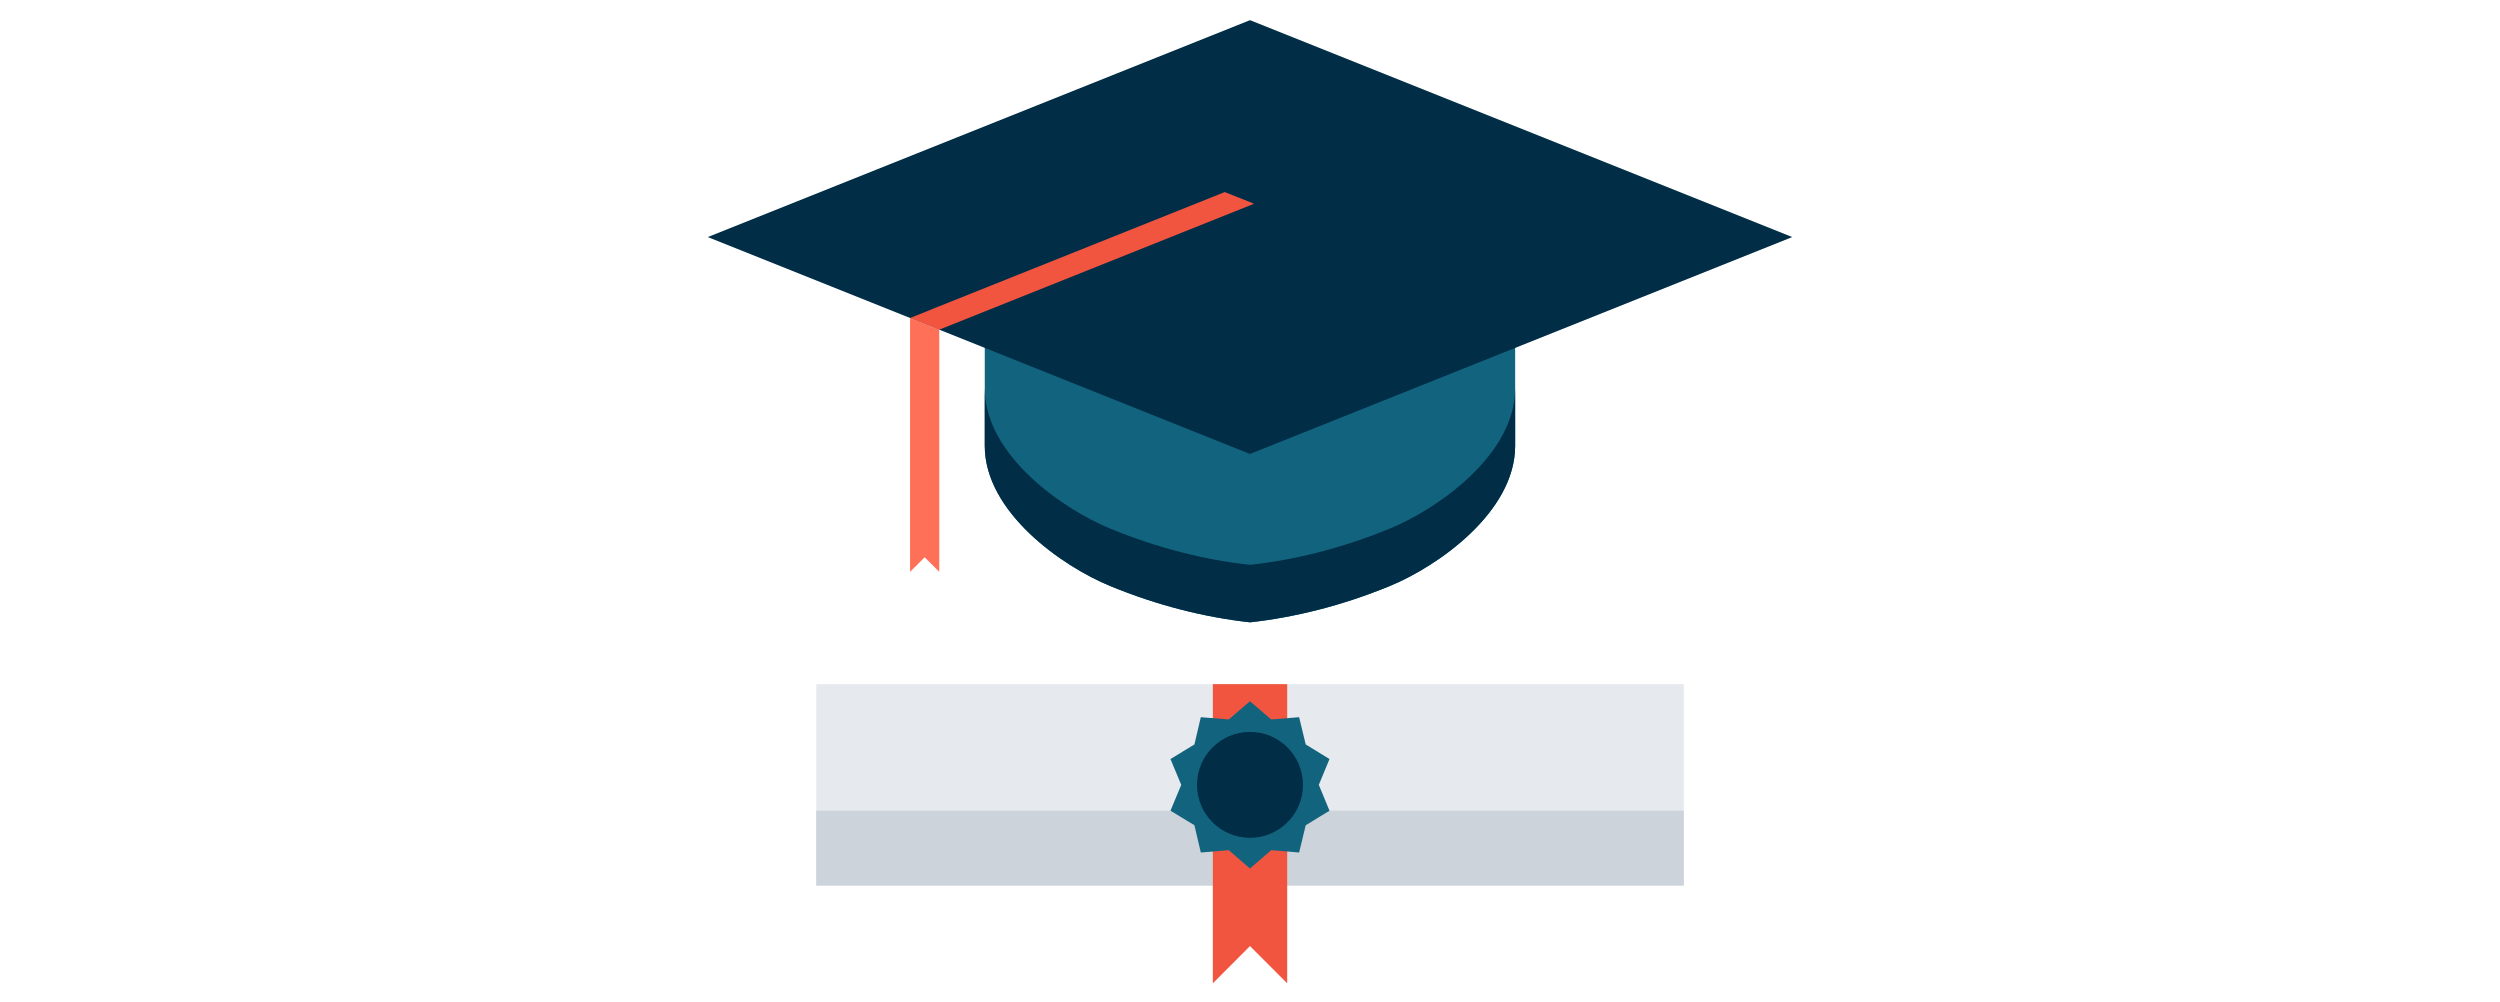
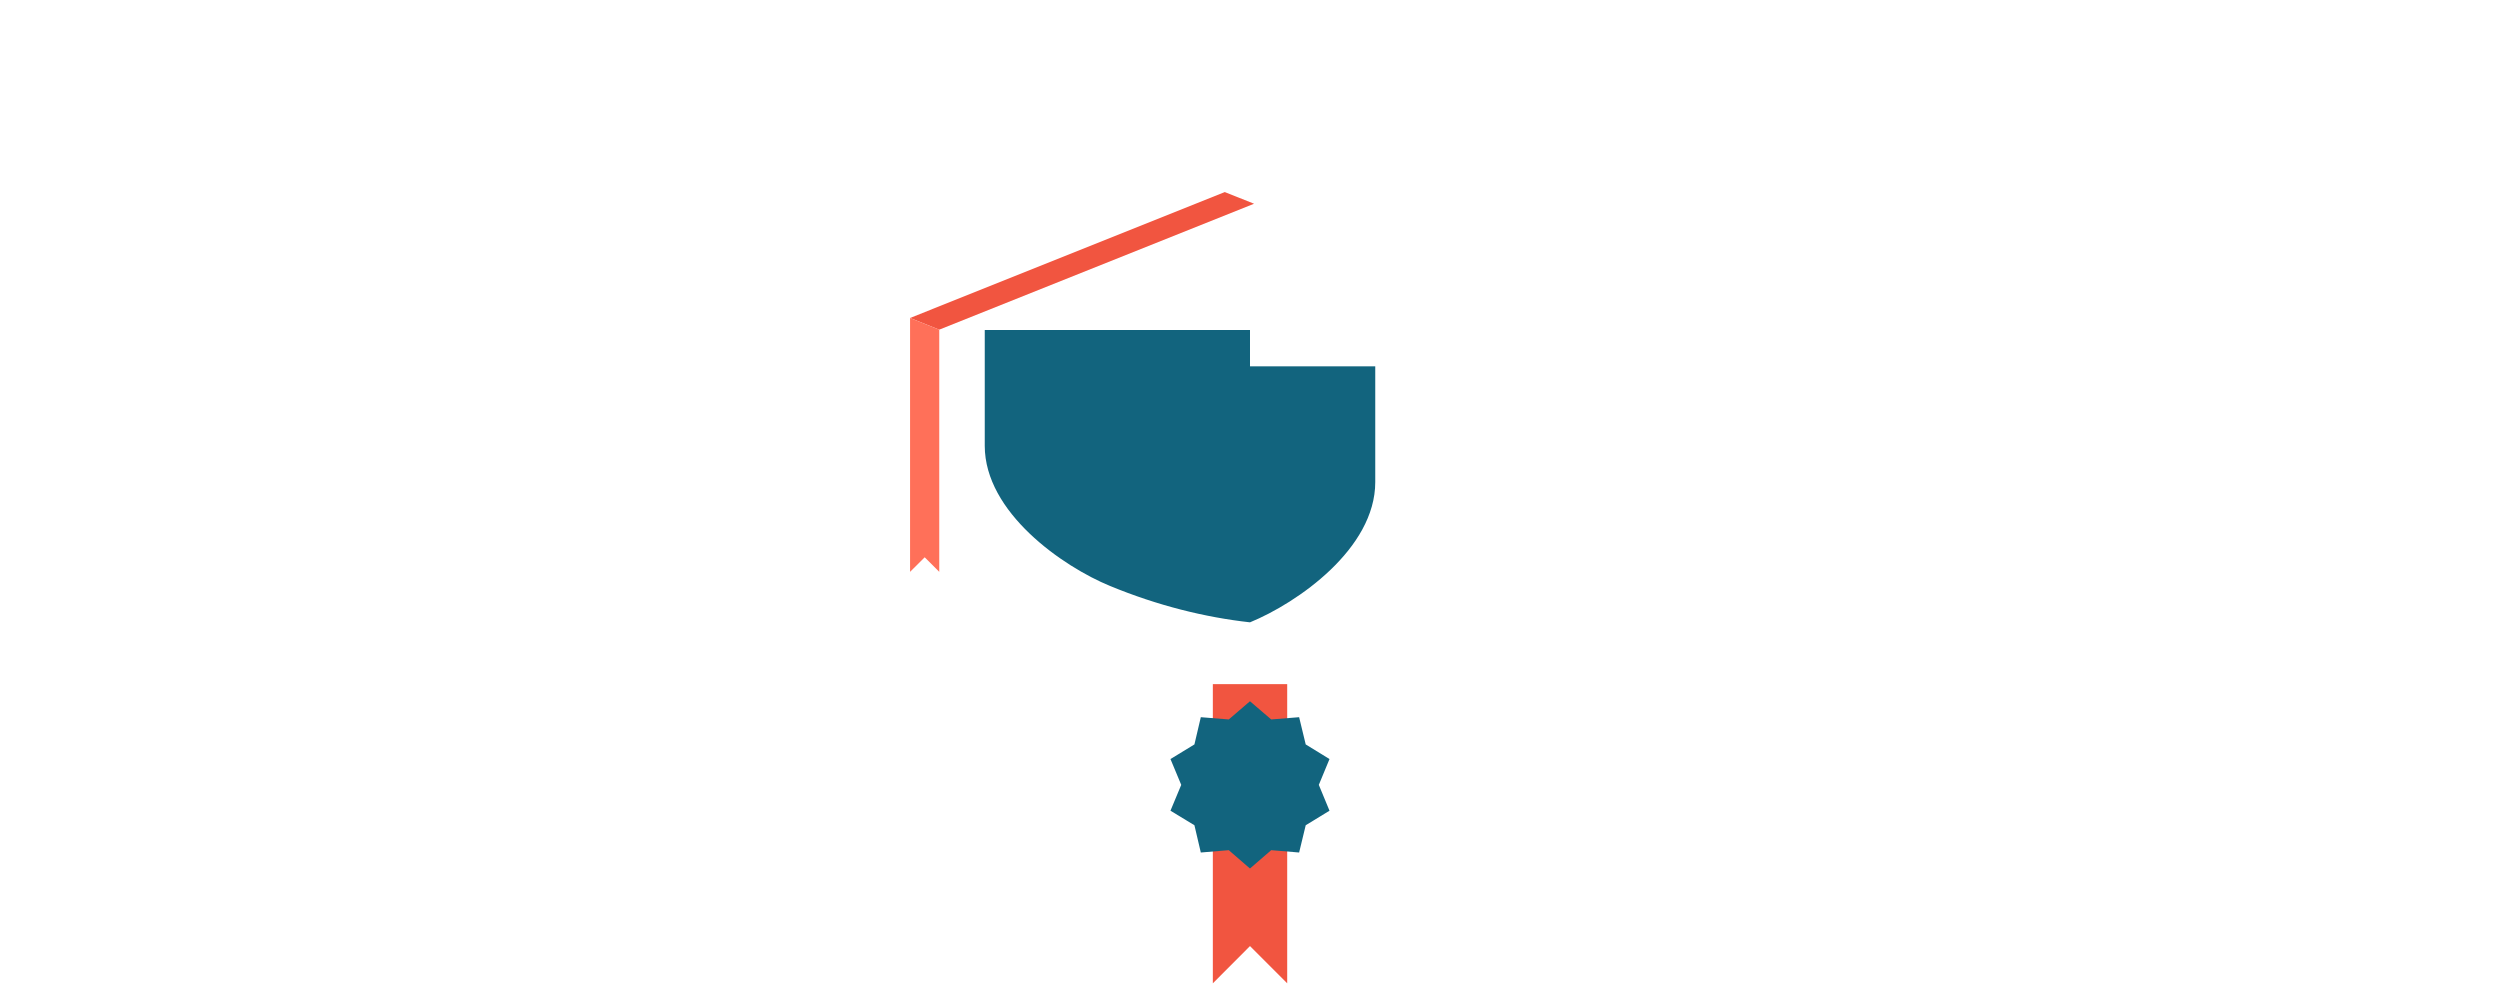
<svg xmlns="http://www.w3.org/2000/svg" version="1.1" id="Layer_1" x="0px" y="0px" viewBox="0 0 624 250" style="enable-background:new 0 0 624 250;" xml:space="preserve">
  <style type="text/css">
	.st0{fill:#E6EAEE;}
	.st1{fill:#CDD3DA;}
	.st2{fill:#F15540;}
	.st3{fill:#12647E;}
	.st4{fill:#012D47;}
	.st5{fill:#FF7059;}
</style>
  <g>
    <g>
      <g>
        <g>
-           <rect x="203.738" y="170.76" class="st0" width="216.544" height="50.278" />
-           <rect x="203.738" y="202.352" class="st1" width="216.544" height="18.686" />
-         </g>
+           </g>
        <g>
          <polygon class="st2" points="321.285,170.76 302.724,170.76 302.724,245.437 311.998,236.138 321.285,245.437           " />
          <polygon class="st3" points="331.844,189.458 325.905,185.809 324.263,179.012 317.293,179.573 311.991,175.033       306.703,179.573 299.721,179.012 298.129,185.809 292.149,189.458 294.836,195.906 292.149,202.352       298.129,205.982 299.721,212.787 306.703,212.203 311.991,216.781 317.293,212.203 324.263,212.787       325.905,205.982 331.844,202.352 329.176,195.906     " />
-           <path class="st4" d="M325.223,195.906c0,7.296-5.908,13.216-13.232,13.216c-7.286,0-13.216-5.92-13.216-13.216      c0-7.314,5.93-13.223,13.216-13.223C319.315,182.684,325.223,188.593,325.223,195.906z" />
        </g>
      </g>
      <g>
-         <path class="st3" d="M312,82.363h-66.206v28.905c0,16.619,19.435,30.126,31.281,34.989     c11.853,4.892,23.713,7.834,34.926,9.076c11.187-1.243,23.059-4.184,34.922-9.076     c11.852-4.863,31.262-18.37,31.262-34.989v-28.905H312z" />
-         <path class="st4" d="M346.922,131.919c-11.863,4.894-23.735,7.841-34.922,9.062     c-11.212-1.221-23.073-4.168-34.926-9.062c-11.846-4.859-31.281-18.366-31.281-34.988v14.337     c0,16.619,19.435,30.126,31.281,34.989c11.853,4.892,23.713,7.834,34.926,9.076     c11.187-1.243,23.059-4.184,34.922-9.076c11.852-4.863,31.262-18.37,31.262-34.989V96.931     C378.185,113.553,358.774,127.059,346.922,131.919z" />
-         <polygon class="st4" points="312,5.033 176.666,59.169 312,113.31 447.334,59.169    " />
+         <path class="st3" d="M312,82.363h-66.206v28.905c0,16.619,19.435,30.126,31.281,34.989     c11.853,4.892,23.713,7.834,34.926,9.076c11.852-4.863,31.262-18.37,31.262-34.989v-28.905H312z" />
        <g>
          <polygon class="st2" points="227.152,79.367 234.439,82.281 313.012,50.853 305.705,47.94     " />
          <polygon class="st5" points="234.439,142.732 234.439,82.281 227.152,79.367 227.152,142.735 230.804,139.1     " />
        </g>
      </g>
    </g>
  </g>
</svg>